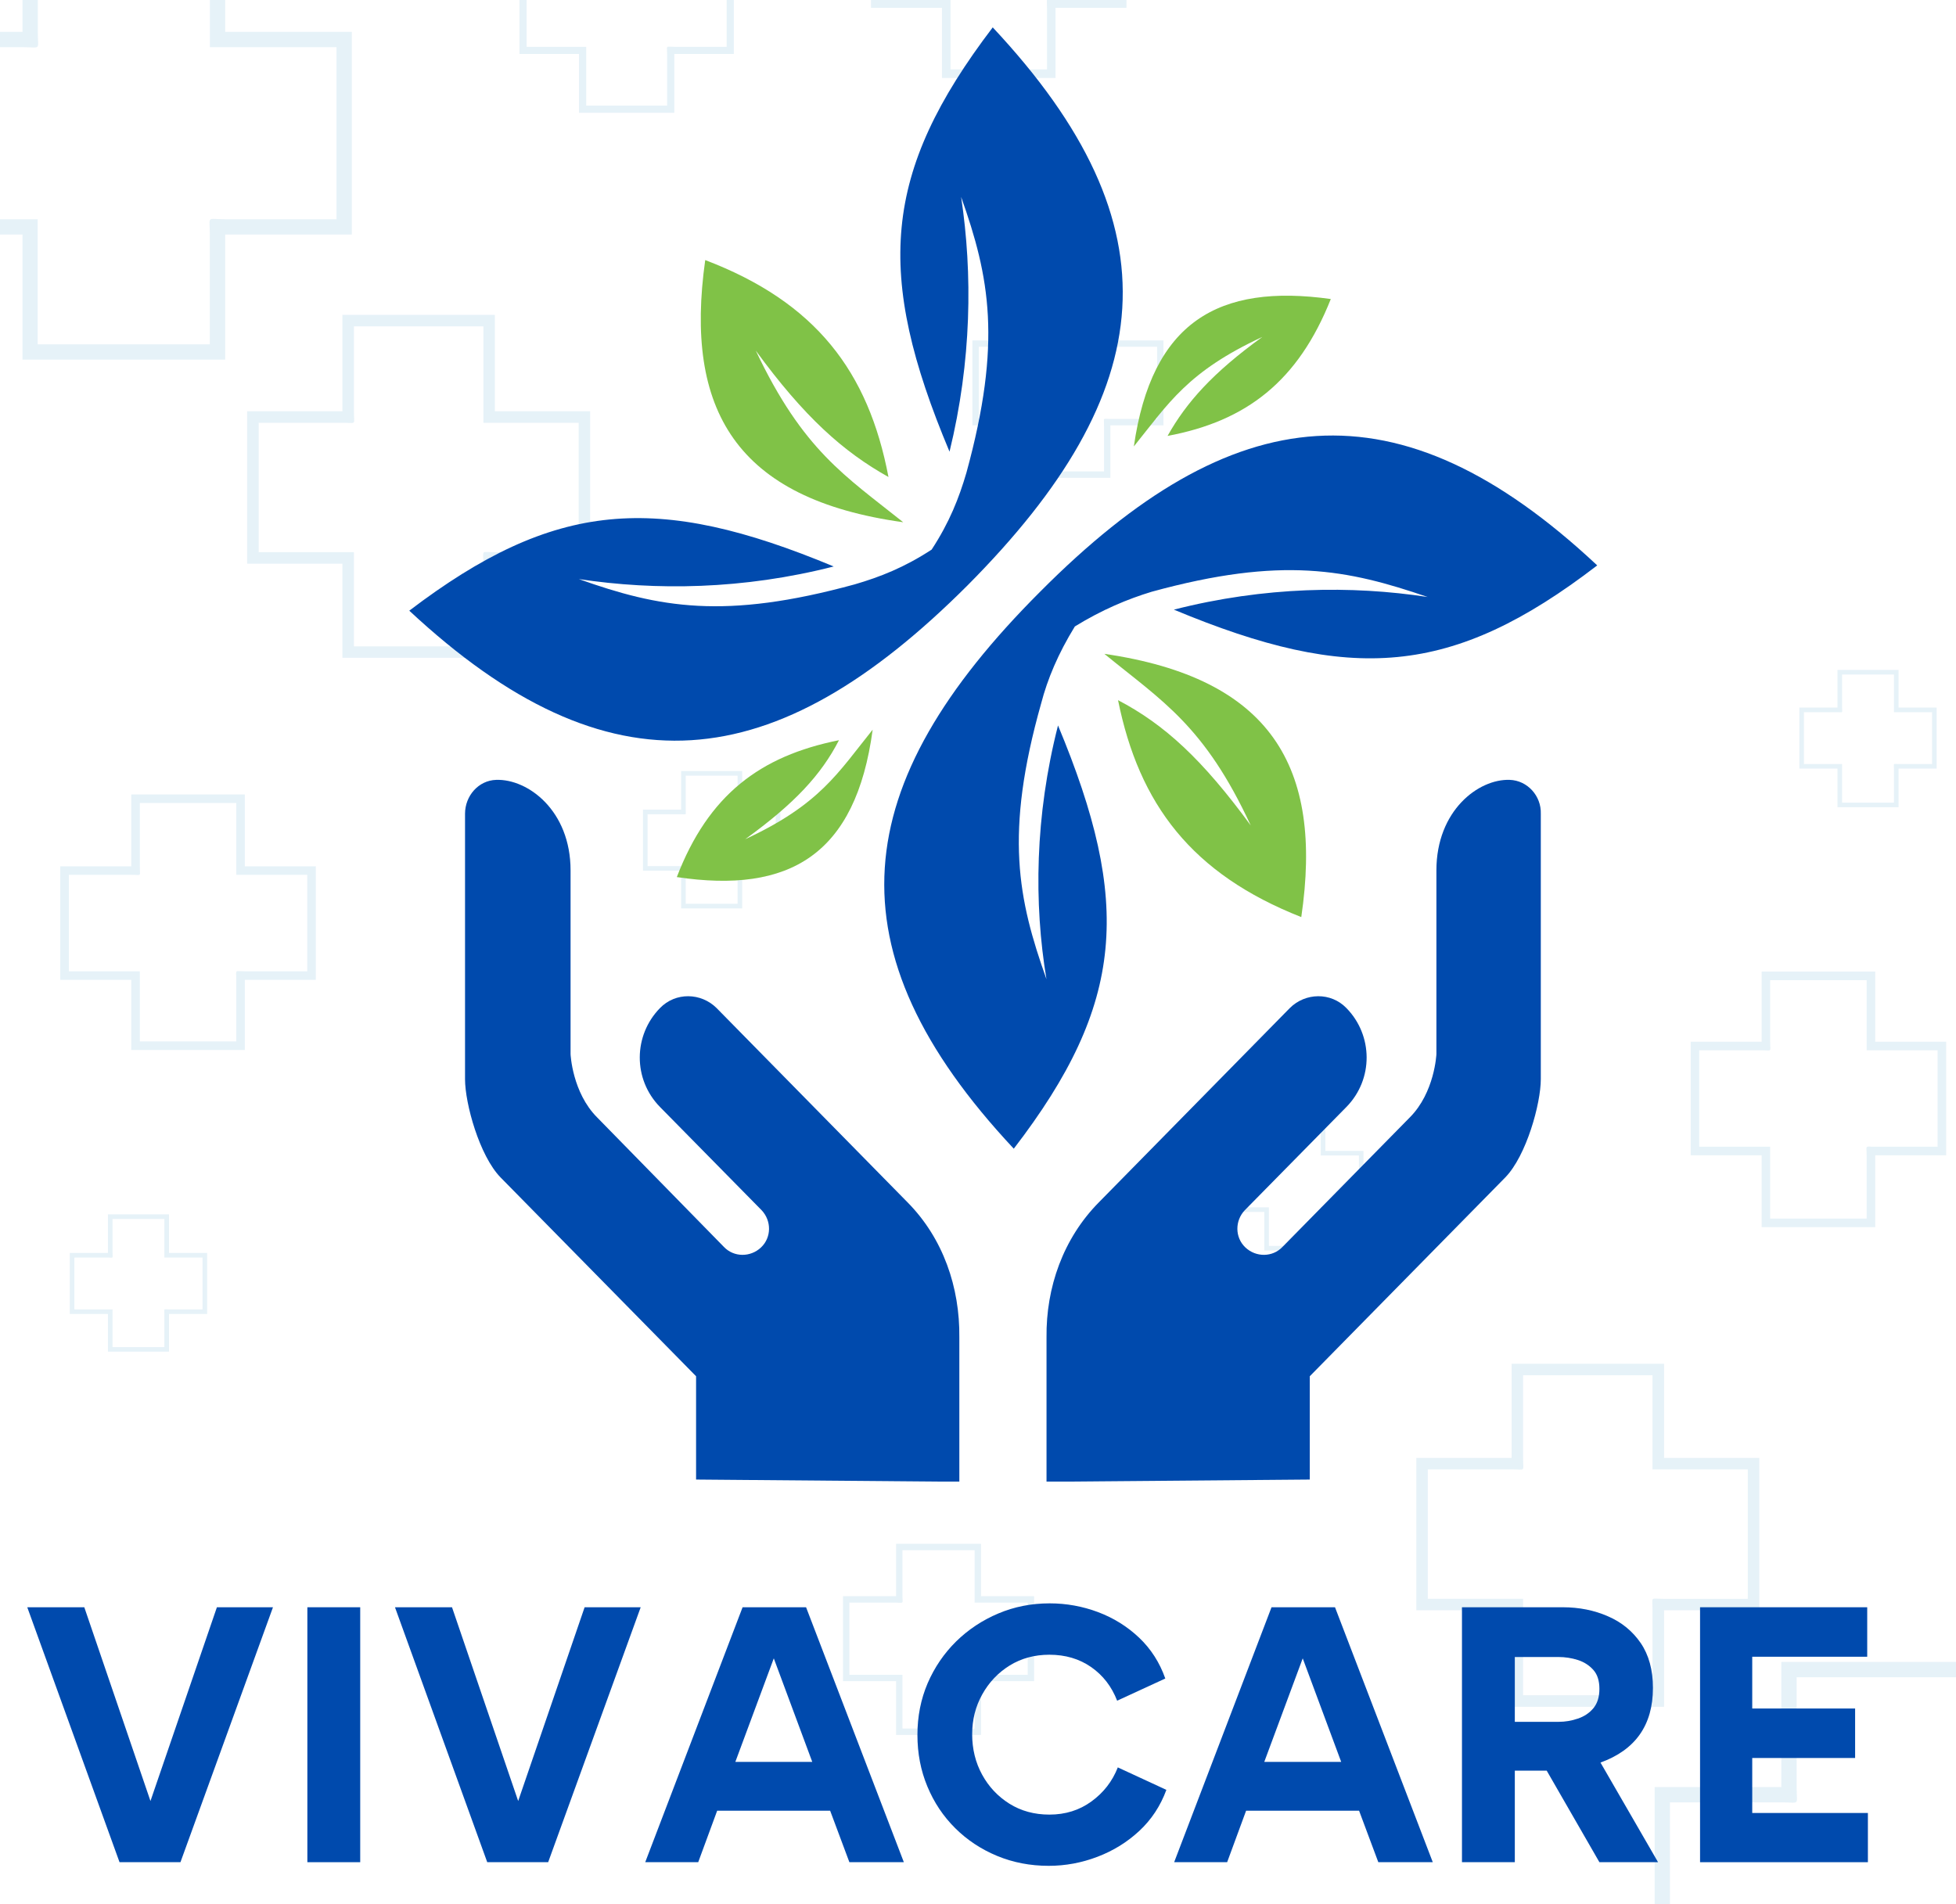
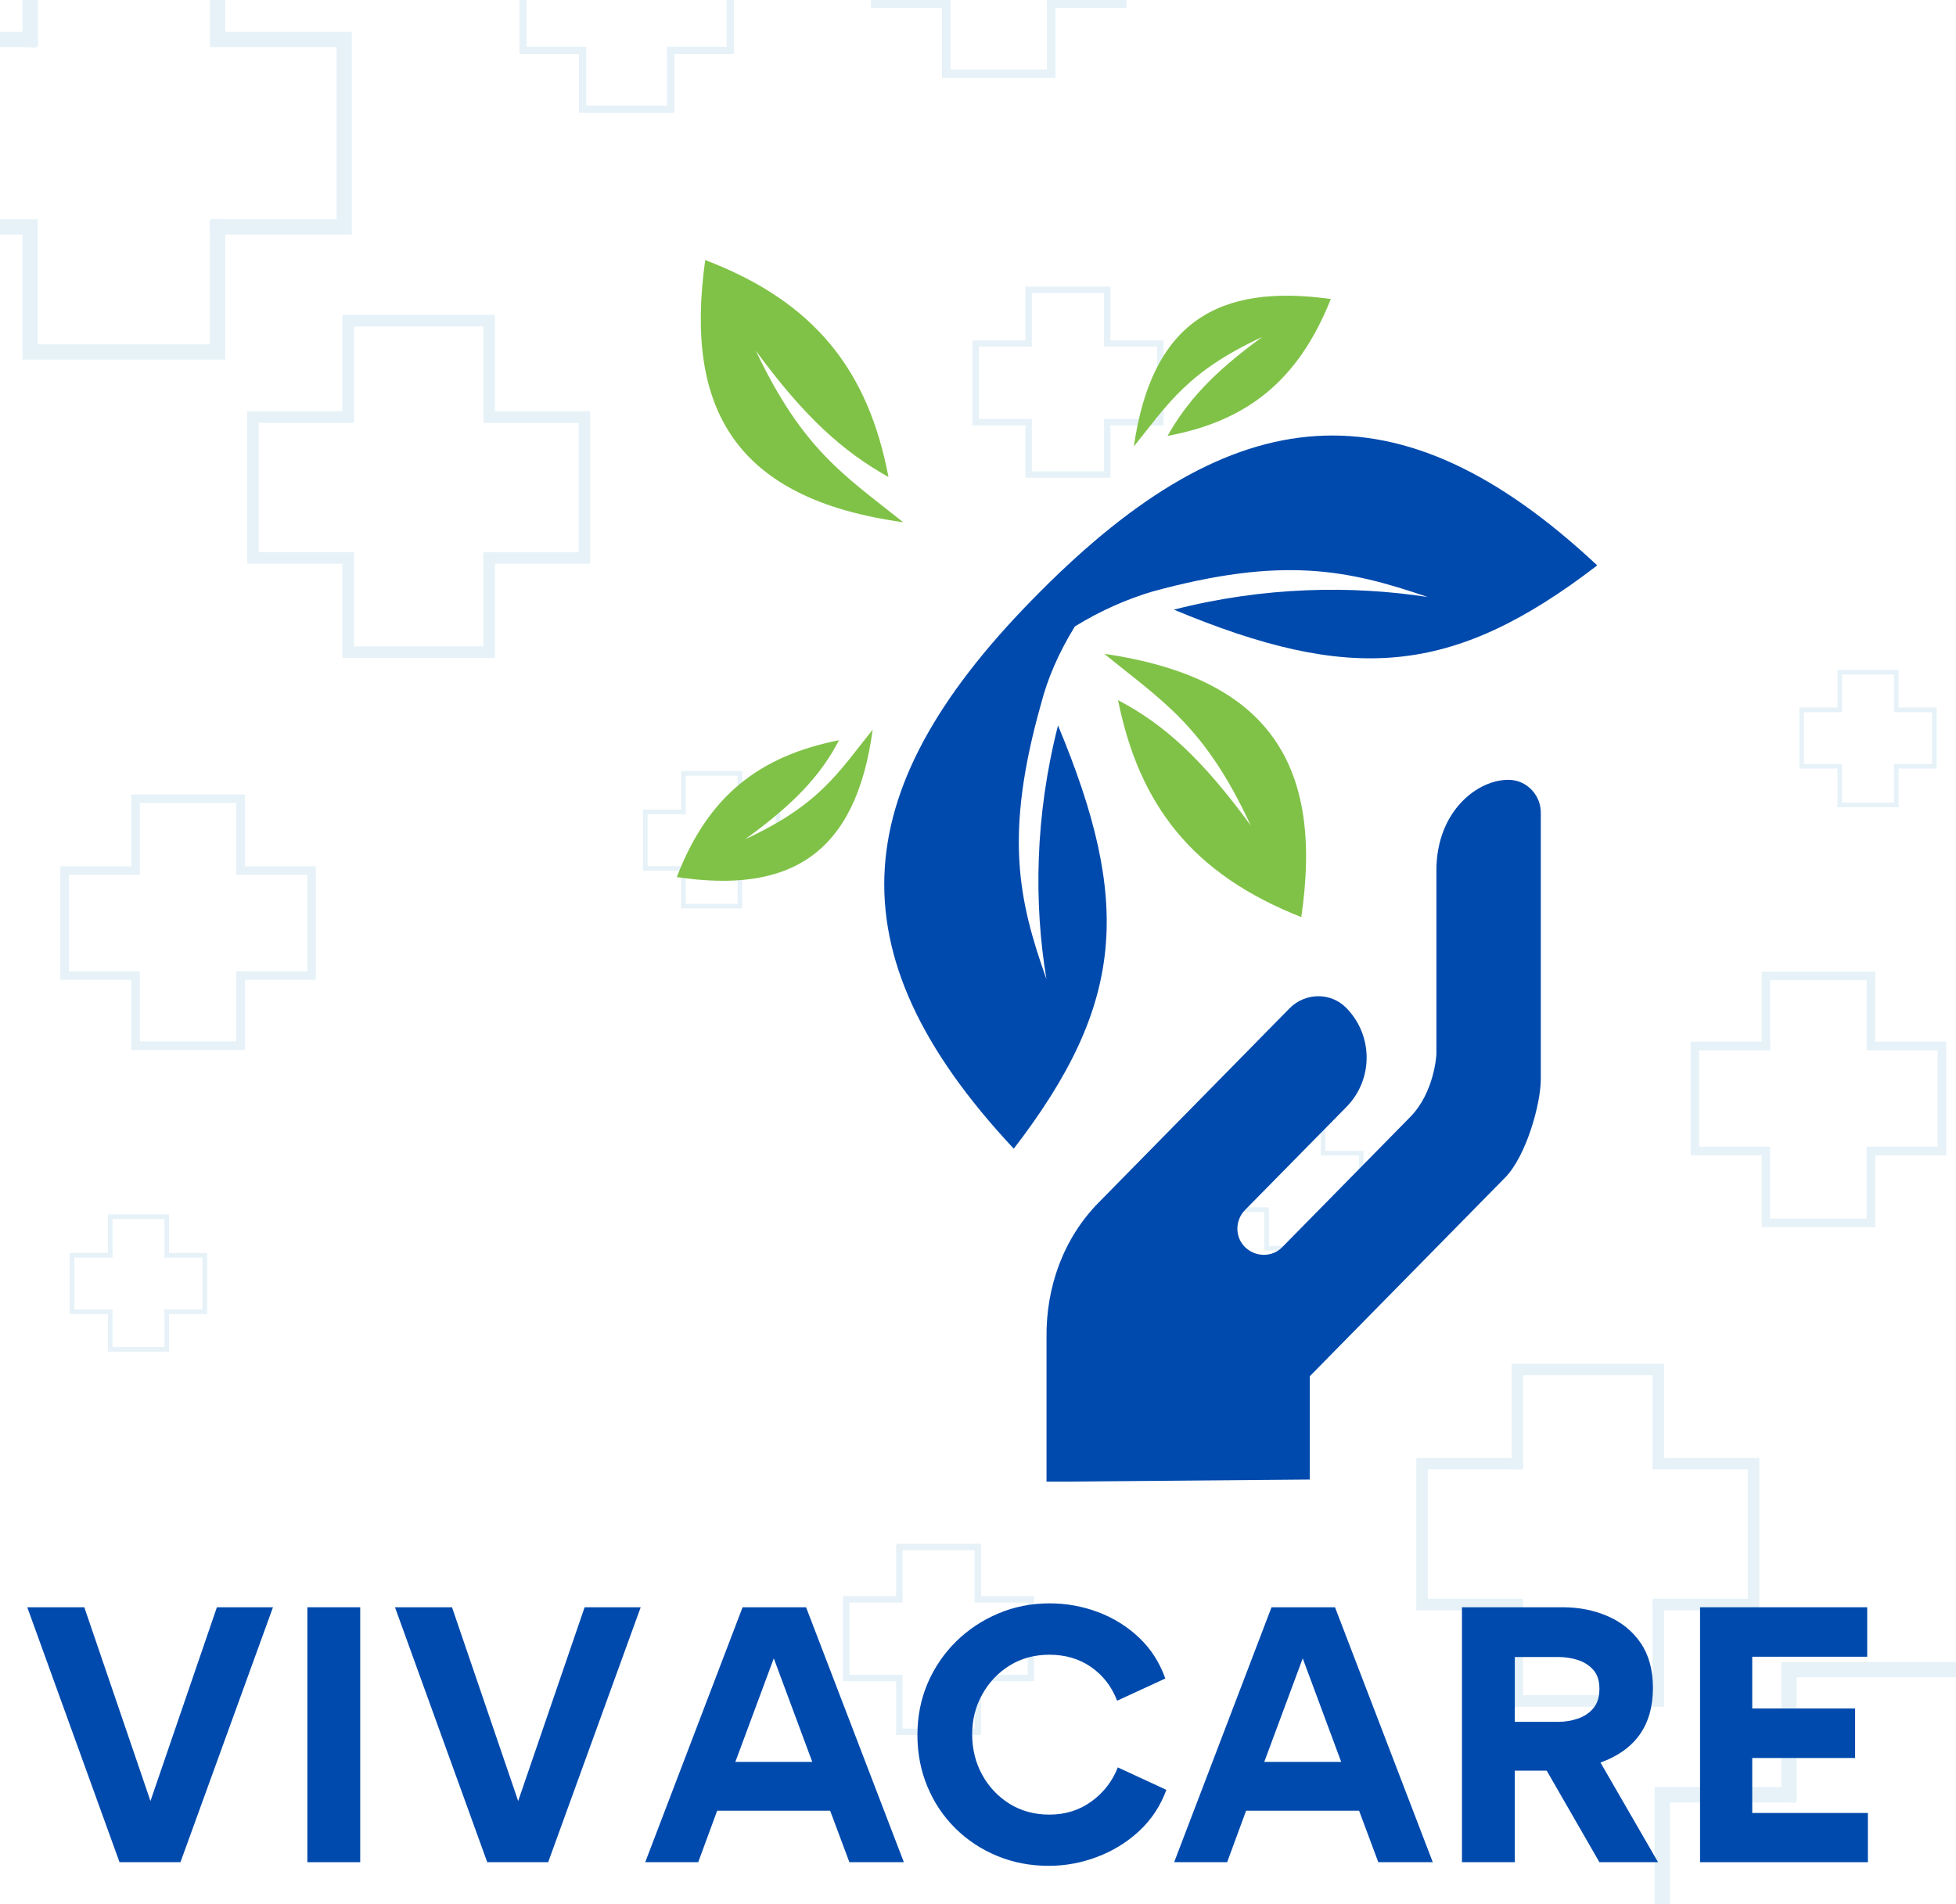
<svg xmlns="http://www.w3.org/2000/svg" height="221.25" width="227.25" style="max-height: 500px" version="1.0" preserveAspectRatio="xMidYMid meet" viewBox="70.941 70.041 227.25 221.25" zoomAndPan="magnify">
  <defs>
    <filter id="cb0b776b61" height="100%" width="100%" y="0%" x="0%">
      <feColorMatrix color-interpolation-filters="sRGB" values="0 0 0 0 1 0 0 0 0 1 0 0 0 0 1 0 0 0 1 0" />
    </filter>
    <g />
    <mask id="617a8e0f99">
      <g filter="url(#cb0b776b61)">
        <rect fill-opacity="0.1" height="450" y="-37.5" fill="#000000" width="450" x="-37.5" />
      </g>
    </mask>
    <clipPath id="b684413206">
      <path clip-rule="nonzero" d="M 0.293 5 L 65 5 L 65 71 L 0.293 71 Z M 0.293 5" />
    </clipPath>
    <clipPath id="d4f9200185">
      <path clip-rule="nonzero" d="M 6 241 L 31 241 L 31 265.383 L 6 265.383 Z M 6 241" />
    </clipPath>
    <clipPath id="60b45017ad">
      <path clip-rule="nonzero" d="M 274 5 L 300 5 L 300 32 L 274 32 Z M 274 5" />
    </clipPath>
    <clipPath id="7cb7c57ff6">
      <rect height="266" y="0" width="301" x="0" />
    </clipPath>
    <mask id="b966bf9b67">
      <g filter="url(#cb0b776b61)">
        <rect fill-opacity="0.1" height="450" y="-37.5" fill="#000000" width="450" x="-37.5" />
      </g>
    </mask>
    <clipPath id="542065a049">
      <path clip-rule="nonzero" d="M 236 195 L 300.703 195 L 300.703 261 L 236 261 Z M 236 195" />
    </clipPath>
    <clipPath id="ffb2ead8ad">
      <path clip-rule="nonzero" d="M 270 0.68 L 295 0.68 L 295 25 L 270 25 Z M 270 0.68" />
    </clipPath>
    <clipPath id="681ade2719">
      <path clip-rule="nonzero" d="M 0.703 234 L 27 234 L 27 261 L 0.703 261 Z M 0.703 234" />
    </clipPath>
    <clipPath id="fcf2e460b1">
      <rect height="266" y="0" width="301" x="0" />
    </clipPath>
    <clipPath id="0b12ea40d0">
      <path clip-rule="nonzero" d="M 124.969 160.453 L 183 160.453 L 183 242.203 L 124.969 242.203 Z M 124.969 160.453" />
    </clipPath>
    <clipPath id="7d16d79a50">
      <path clip-rule="nonzero" d="M 192 160.453 L 250 160.453 L 250 242.203 L 192 242.203 Z M 192 160.453" />
    </clipPath>
    <clipPath id="2f9eb09221">
      <path clip-rule="nonzero" d="M 173 120 L 256.469 120 L 256.469 203.723 L 173 203.723 Z M 173 120" />
    </clipPath>
    <clipPath id="1b4243f1ce">
-       <path clip-rule="nonzero" d="M 118.469 73.223 L 202 73.223 L 202 157 L 118.469 157 Z M 118.469 73.223" />
-     </clipPath>
+       </clipPath>
  </defs>
  <g mask="url(#617a8e0f99)">
    <g transform="matrix(1, 0, 0, 1, 0, 0)">
      <g clip-path="url(#7cb7c57ff6)">
        <g clip-path="url(#b684413206)">
          <path fill-rule="nonzero" fill-opacity="1" d="M 20.18 68.434 L 20.18 50.645 L 2.176 50.645 L 2.176 26.184 L 18.004 26.184 C 20.746 26.184 20.18 26.75 20.18 24.008 L 20.18 7.961 L 44.641 7.961 L 44.641 26.184 L 62.648 26.184 L 62.648 50.645 L 46.816 50.645 C 44.078 50.645 44.641 50.082 44.641 52.82 L 44.641 68.434 L 20.18 68.434 M 18.004 70.609 L 46.809 70.609 L 46.809 52.82 L 64.816 52.82 L 64.816 24.016 L 46.809 24.016 L 46.809 5.793 L 18.004 5.793 L 18.004 24.016 L 0 24.016 L 0 52.82 L 18.004 52.82 Z M 18.004 70.609" fill="#0078b5" />
        </g>
        <path fill-rule="nonzero" fill-opacity="1" d="M 31.809 222.402 L 31.809 211.883 L 21.16 211.883 L 21.16 197.422 L 30.523 197.422 C 32.137 197.422 31.809 197.754 31.809 196.137 L 31.809 186.648 L 46.27 186.648 L 46.27 197.422 L 56.918 197.422 L 56.918 211.883 L 47.555 211.883 C 45.938 211.883 46.27 211.555 46.27 213.168 L 46.27 222.402 L 31.809 222.402 M 30.523 223.688 L 47.555 223.688 L 47.555 213.168 L 58.203 213.168 L 58.203 196.137 L 47.555 196.137 L 47.555 185.363 L 30.523 185.363 L 30.523 196.137 L 19.875 196.137 L 19.875 213.168 L 30.523 213.168 Z M 30.523 223.688" fill="#0078b5" />
        <path fill-rule="nonzero" fill-opacity="1" d="M 181.375 78.105 L 181.375 69.953 L 173.133 69.953 L 173.133 58.746 L 180.379 58.746 C 181.637 58.746 181.375 59.004 181.375 57.75 L 181.375 50.398 L 192.582 50.398 L 192.582 58.746 L 200.828 58.746 L 200.828 69.953 L 193.582 69.953 C 192.324 69.953 192.582 69.695 192.582 70.949 L 192.582 78.105 L 181.375 78.105 M 180.379 79.102 L 193.574 79.102 L 193.574 70.949 L 201.82 70.949 L 201.82 57.758 L 193.574 57.758 L 193.574 49.406 L 180.379 49.406 L 180.379 57.758 L 172.133 57.758 L 172.133 70.949 L 180.379 70.949 Z M 180.379 79.102" fill="#0078b5" />
        <path fill-rule="nonzero" fill-opacity="1" d="M 235.098 68.004 L 235.098 61.469 L 228.488 61.469 L 228.488 52.484 L 234.301 52.484 C 235.305 52.484 235.098 52.688 235.098 51.684 L 235.098 45.793 L 244.086 45.793 L 244.086 52.484 L 250.695 52.484 L 250.695 61.469 L 244.883 61.469 C 243.879 61.469 244.086 61.266 244.086 62.266 L 244.086 68.004 L 235.098 68.004 M 234.301 68.801 L 244.875 68.801 L 244.875 62.266 L 251.488 62.266 L 251.488 51.691 L 244.875 51.691 L 244.875 45 L 234.301 45 L 234.301 51.691 L 227.688 51.691 L 227.688 62.266 L 234.301 62.266 Z M 234.301 68.801" fill="#0078b5" />
        <g clip-path="url(#d4f9200185)">
          <path fill-rule="nonzero" fill-opacity="1" d="M 13.977 264.473 L 13.977 257.938 L 7.363 257.938 L 7.363 248.953 L 13.176 248.953 C 14.18 248.953 13.977 249.156 13.977 248.152 L 13.977 242.262 L 22.961 242.262 L 22.961 248.953 L 29.574 248.953 L 29.574 257.938 L 23.758 257.938 C 22.758 257.938 22.961 257.734 22.961 258.738 L 22.961 264.473 L 13.977 264.473 M 13.176 265.27 L 23.754 265.27 L 23.754 258.738 L 30.367 258.738 L 30.367 248.16 L 23.754 248.16 L 23.754 241.469 L 13.176 241.469 L 13.176 248.16 L 6.562 248.16 L 6.562 258.738 L 13.176 258.738 Z M 13.176 265.27" fill="#0078b5" />
        </g>
        <path fill-rule="nonzero" fill-opacity="1" d="M 139.047 82.312 L 139.047 75.48 L 132.129 75.48 L 132.129 66.082 L 138.211 66.082 C 139.266 66.082 139.047 66.297 139.047 65.246 L 139.047 59.078 L 148.445 59.078 L 148.445 66.082 L 155.367 66.082 L 155.367 75.48 L 149.281 75.48 C 148.23 75.48 148.445 75.262 148.445 76.312 L 148.445 82.312 L 139.047 82.312 M 138.211 83.148 L 149.281 83.148 L 149.281 76.312 L 156.199 76.312 L 156.199 65.246 L 149.281 65.246 L 149.281 58.242 L 138.211 58.242 L 138.211 65.246 L 131.293 65.246 L 131.293 76.312 L 138.211 76.312 Z M 138.211 83.148" fill="#0078b5" />
        <path fill-rule="nonzero" fill-opacity="1" d="M 169.953 24.176 L 169.953 17.344 L 163.035 17.344 L 163.035 7.945 L 169.117 7.945 C 170.172 7.945 169.953 8.16 169.953 7.109 L 169.953 0.941 L 179.352 0.941 L 179.352 7.945 L 186.273 7.945 L 186.273 17.344 L 180.188 17.344 C 179.137 17.344 179.352 17.125 179.352 18.176 L 179.352 24.176 L 169.953 24.176 M 169.117 25.02 L 180.188 25.02 L 180.188 18.184 L 187.105 18.184 L 187.105 7.113 L 180.188 7.113 L 180.188 0.113 L 169.117 0.113 L 169.117 7.113 L 162.199 7.113 L 162.199 18.184 L 169.117 18.184 Z M 169.117 25.02" fill="#0078b5" />
        <path fill-rule="nonzero" fill-opacity="1" d="M 87.188 191.055 L 87.188 182.906 L 78.941 182.906 L 78.941 171.699 L 86.191 171.699 C 87.445 171.699 87.188 171.957 87.188 170.703 L 87.188 163.352 L 98.395 163.352 L 98.395 171.699 L 106.641 171.699 L 106.641 182.906 L 99.391 182.906 C 98.137 182.906 98.395 182.648 98.395 183.902 L 98.395 191.055 L 87.188 191.055 M 86.191 192.055 L 99.387 192.055 L 99.387 183.902 L 107.633 183.902 L 107.633 170.707 L 99.387 170.707 L 99.387 162.359 L 86.191 162.359 L 86.191 170.707 L 77.945 170.707 L 77.945 183.902 L 86.191 183.902 Z M 86.191 192.055" fill="#0078b5" />
        <path fill-rule="nonzero" fill-opacity="1" d="M 75.324 110.055 L 75.324 95.516 L 60.609 95.516 L 60.609 75.523 L 73.555 75.523 C 75.789 75.523 75.332 75.984 75.332 73.742 L 75.332 60.629 L 95.324 60.629 L 95.324 75.523 L 110.039 75.523 L 110.039 95.516 L 97.098 95.516 C 94.863 95.516 95.32 95.051 95.32 97.293 L 95.32 110.055 L 75.324 110.055 M 73.555 111.832 L 97.102 111.832 L 97.102 97.293 L 111.816 97.293 L 111.816 73.742 L 97.102 73.742 L 97.102 58.848 L 73.555 58.848 L 73.555 73.742 L 58.84 73.742 L 58.84 97.293 L 73.555 97.293 Z M 73.555 111.832" fill="#0078b5" />
        <path fill-rule="nonzero" fill-opacity="1" d="M 190.824 124.816 L 190.824 118.723 L 184.656 118.723 L 184.656 110.336 L 190.078 110.336 C 191.016 110.336 190.824 110.531 190.824 109.594 L 190.824 104.09 L 199.207 104.09 L 199.207 110.336 L 205.375 110.336 L 205.375 118.723 L 199.953 118.723 C 199.016 118.723 199.207 118.531 199.207 119.465 L 199.207 124.816 L 190.824 124.816 M 190.078 125.562 L 199.945 125.562 L 199.945 119.465 L 206.113 119.465 L 206.113 109.598 L 199.945 109.598 L 199.945 103.352 L 190.078 103.352 L 190.078 109.598 L 183.91 109.598 L 183.91 119.465 L 190.078 119.465 Z M 190.078 125.562" fill="#0078b5" />
        <path fill-rule="nonzero" fill-opacity="1" d="M 150.609 175.062 L 150.609 170.684 L 146.176 170.684 L 146.176 164.66 L 150.074 164.66 C 150.746 164.66 150.609 164.797 150.609 164.125 L 150.609 160.176 L 156.633 160.176 L 156.633 164.66 L 161.066 164.66 L 161.066 170.684 L 157.168 170.684 C 156.496 170.684 156.633 170.547 156.633 171.219 L 156.633 175.062 L 150.609 175.062 M 150.074 175.598 L 157.168 175.598 L 157.168 171.219 L 161.602 171.219 L 161.602 164.125 L 157.168 164.125 L 157.168 159.641 L 150.074 159.641 L 150.074 164.125 L 145.641 164.125 L 145.641 171.219 L 150.074 171.219 Z M 150.074 175.598" fill="#0078b5" />
        <path fill-rule="nonzero" fill-opacity="1" d="M 84.016 226.574 L 84.016 222.195 L 79.582 222.195 L 79.582 216.172 L 83.48 216.172 C 84.152 216.172 84.016 216.312 84.016 215.637 L 84.016 211.688 L 90.039 211.688 L 90.039 216.172 L 94.473 216.172 L 94.473 222.195 L 90.574 222.195 C 89.902 222.195 90.039 222.059 90.039 222.73 L 90.039 226.574 L 84.016 226.574 M 83.48 227.109 L 90.574 227.109 L 90.574 222.73 L 95.008 222.73 L 95.008 215.637 L 90.574 215.637 L 90.574 211.152 L 83.48 211.152 L 83.48 215.637 L 79.051 215.637 L 79.051 222.73 L 83.48 222.73 Z M 83.48 227.109" fill="#0078b5" />
        <path fill-rule="nonzero" fill-opacity="1" d="M 227.875 19.059 L 227.875 14.684 L 223.441 14.684 L 223.441 8.66 L 227.34 8.66 C 228.012 8.66 227.875 8.797 227.875 8.125 L 227.875 4.172 L 233.898 4.172 L 233.898 8.66 L 238.332 8.66 L 238.332 14.684 L 234.434 14.684 C 233.762 14.684 233.898 14.543 233.898 15.215 L 233.898 19.059 L 227.875 19.059 M 227.34 19.594 L 234.434 19.594 L 234.434 15.215 L 238.863 15.215 L 238.863 8.125 L 234.434 8.125 L 234.434 3.637 L 227.34 3.637 L 227.34 8.125 L 222.906 8.125 L 222.906 15.215 L 227.34 15.215 Z M 227.34 19.594" fill="#0078b5" />
        <path fill-rule="nonzero" fill-opacity="1" d="M 105.781 40.25 L 105.781 29.008 L 94.406 29.008 L 94.406 13.547 L 104.41 13.547 C 106.141 13.547 105.789 13.902 105.789 12.172 L 105.789 2.027 L 121.246 2.027 L 121.246 13.543 L 132.621 13.543 L 132.621 29 L 122.617 29 C 120.887 29 121.242 28.645 121.242 30.375 L 121.242 40.242 L 105.781 40.242 M 104.406 41.617 L 122.609 41.617 L 122.609 30.375 L 133.984 30.375 L 133.984 12.172 L 122.609 12.172 L 122.609 0.66 L 104.406 0.66 L 104.406 12.172 L 93.031 12.172 L 93.031 30.375 L 104.406 30.375 Z M 104.406 41.617" fill="#0078b5" />
        <path fill-rule="nonzero" fill-opacity="1" d="M 20.434 156.281 L 20.434 143.141 L 7.129 143.141 L 7.129 125.07 L 18.828 125.07 C 20.852 125.07 20.434 125.484 20.434 123.465 L 20.434 111.609 L 38.504 111.609 L 38.504 125.074 L 51.805 125.074 L 51.805 143.148 L 40.105 143.148 C 38.082 143.148 38.504 142.734 38.504 144.75 L 38.504 156.289 L 20.434 156.289 M 18.828 157.887 L 40.113 157.887 L 40.113 144.746 L 53.418 144.746 L 53.418 123.461 L 40.113 123.461 L 40.113 109.996 L 18.828 109.996 L 18.828 123.461 L 5.527 123.461 L 5.527 144.746 L 18.828 144.746 Z M 18.828 157.887" fill="#0078b5" />
        <path fill-rule="nonzero" fill-opacity="1" d="M 112.062 145.141 L 112.062 134.203 L 100.996 134.203 L 100.996 119.168 L 110.73 119.168 C 112.41 119.168 112.062 119.516 112.062 117.832 L 112.062 107.965 L 127.102 107.965 L 127.102 119.172 L 138.172 119.172 L 138.172 134.211 L 128.434 134.211 C 126.754 134.211 127.102 133.863 127.102 135.543 L 127.102 145.148 L 112.062 145.148 M 110.723 146.48 L 128.434 146.48 L 128.434 135.543 L 139.504 135.543 L 139.504 117.832 L 128.434 117.832 L 128.434 106.625 L 110.723 106.625 L 110.723 117.832 L 99.656 117.832 L 99.656 135.543 L 110.723 135.543 Z M 110.723 146.48" fill="#0078b5" />
        <g clip-path="url(#60b45017ad)">
          <path fill-rule="nonzero" fill-opacity="1" d="M 282.727 30.465 L 282.727 23.461 L 275.641 23.461 L 275.641 13.836 L 281.867 13.836 C 282.941 13.836 282.719 14.059 282.719 12.984 L 282.719 6.664 L 292.352 6.664 L 292.352 13.836 L 299.441 13.836 L 299.441 23.461 L 293.211 23.461 C 292.137 23.461 292.359 23.242 292.359 24.316 L 292.359 30.461 L 282.73 30.461 M 281.871 31.32 L 293.207 31.32 L 293.207 24.316 L 300.293 24.316 L 300.293 12.977 L 293.207 12.977 L 293.207 5.805 L 281.867 5.805 L 281.867 12.977 L 274.781 12.977 L 274.781 24.316 L 281.867 24.316 L 281.867 31.32 Z M 281.871 31.32" fill="#0078b5" />
        </g>
      </g>
    </g>
  </g>
  <g mask="url(#b966bf9b67)">
    <g transform="matrix(1, 0, 0, 1, 74, 109)">
      <g clip-path="url(#fcf2e460b1)">
        <g clip-path="url(#542065a049)">
          <path fill-rule="nonzero" fill-opacity="1" d="M 280.816 197.562 L 280.816 215.352 L 298.82 215.352 L 298.82 239.812 L 282.992 239.812 C 280.254 239.812 280.816 239.246 280.816 241.984 L 280.816 258.035 L 256.355 258.035 L 256.355 239.812 L 238.348 239.812 L 238.348 215.352 L 254.18 215.352 C 256.918 215.352 256.355 215.914 256.355 213.176 L 256.355 197.562 L 280.816 197.562 M 282.992 195.387 L 254.188 195.387 L 254.188 213.176 L 236.18 213.176 L 236.18 241.98 L 254.188 241.98 L 254.188 260.203 L 282.992 260.203 L 282.992 241.98 L 300.996 241.98 L 300.996 213.176 L 282.992 213.176 Z M 282.992 195.387" fill="#0078b5" />
        </g>
        <path fill-rule="nonzero" fill-opacity="1" d="M 269.188 43.594 L 269.188 54.109 L 279.836 54.109 L 279.836 68.574 L 270.473 68.574 C 268.859 68.574 269.188 68.242 269.188 69.859 L 269.188 79.348 L 254.727 79.348 L 254.727 68.574 L 244.078 68.574 L 244.078 54.109 L 253.441 54.109 C 255.059 54.109 254.727 54.441 254.727 52.824 L 254.727 43.594 L 269.188 43.594 M 270.473 42.309 L 253.441 42.309 L 253.441 52.824 L 242.793 52.824 L 242.793 69.859 L 253.441 69.859 L 253.441 80.633 L 270.473 80.633 L 270.473 69.859 L 281.121 69.859 L 281.121 52.824 L 270.473 52.824 Z M 270.473 42.309" fill="#0078b5" />
        <path fill-rule="nonzero" fill-opacity="1" d="M 119.621 187.891 L 119.621 196.043 L 127.867 196.043 L 127.867 207.25 L 120.617 207.25 C 119.359 207.25 119.621 206.988 119.621 208.246 L 119.621 215.598 L 108.414 215.598 L 108.414 207.25 L 100.168 207.25 L 100.168 196.043 L 107.414 196.043 C 108.672 196.043 108.414 196.301 108.414 195.043 L 108.414 187.891 L 119.621 187.891 M 120.617 186.895 L 107.422 186.895 L 107.422 195.043 L 99.176 195.043 L 99.176 208.238 L 107.422 208.238 L 107.422 216.586 L 120.617 216.586 L 120.617 208.238 L 128.863 208.238 L 128.863 195.043 L 120.617 195.043 Z M 120.617 186.895" fill="#0078b5" />
        <path fill-rule="nonzero" fill-opacity="1" d="M 65.898 197.992 L 65.898 204.527 L 72.508 204.527 L 72.508 213.512 L 66.695 213.512 C 65.691 213.512 65.898 213.309 65.898 214.312 L 65.898 220.203 L 56.914 220.203 L 56.914 213.512 L 50.301 213.512 L 50.301 204.527 L 56.113 204.527 C 57.117 204.527 56.914 204.73 56.914 203.73 L 56.914 197.992 L 65.898 197.992 M 66.695 197.195 L 56.121 197.195 L 56.121 203.73 L 49.508 203.73 L 49.508 214.305 L 56.121 214.305 L 56.121 220.996 L 66.695 220.996 L 66.695 214.305 L 73.309 214.305 L 73.309 203.73 L 66.695 203.73 Z M 66.695 197.195" fill="#0078b5" />
        <g clip-path="url(#ffb2ead8ad)">
          <path fill-rule="nonzero" fill-opacity="1" d="M 287.02 1.523 L 287.02 8.059 L 293.633 8.059 L 293.633 17.043 L 287.82 17.043 C 286.816 17.043 287.02 16.84 287.02 17.84 L 287.02 23.734 L 278.035 23.734 L 278.035 17.043 L 271.422 17.043 L 271.422 8.059 L 277.238 8.059 C 278.238 8.059 278.035 8.262 278.035 7.258 L 278.035 1.523 L 287.02 1.523 M 287.82 0.727 L 277.242 0.727 L 277.242 7.258 L 270.629 7.258 L 270.629 17.836 L 277.242 17.836 L 277.242 24.527 L 287.82 24.527 L 287.82 17.836 L 294.434 17.836 L 294.434 7.258 L 287.82 7.258 Z M 287.82 0.727" fill="#0078b5" />
        </g>
        <path fill-rule="nonzero" fill-opacity="1" d="M 161.949 183.68 L 161.949 190.516 L 168.867 190.516 L 168.867 199.914 L 162.785 199.914 C 161.734 199.914 161.949 199.699 161.949 200.75 L 161.949 206.918 L 152.551 206.918 L 152.551 199.914 L 145.629 199.914 L 145.629 190.516 L 151.715 190.516 C 152.766 190.516 152.551 190.73 152.551 189.68 L 152.551 183.68 L 161.949 183.68 M 162.785 182.848 L 151.715 182.848 L 151.715 189.68 L 144.797 189.68 L 144.797 200.75 L 151.715 200.75 L 151.715 207.754 L 162.785 207.754 L 162.785 200.75 L 169.703 200.75 L 169.703 189.68 L 162.785 189.68 Z M 162.785 182.848" fill="#0078b5" />
        <path fill-rule="nonzero" fill-opacity="1" d="M 131.043 241.816 L 131.043 248.652 L 137.961 248.652 L 137.961 258.051 L 131.879 258.051 C 130.828 258.051 131.043 257.836 131.043 258.887 L 131.043 265.055 L 121.645 265.055 L 121.645 258.051 L 114.723 258.051 L 114.723 248.652 L 120.809 248.652 C 121.859 248.652 121.645 248.867 121.645 247.816 L 121.645 241.816 L 131.043 241.816 M 131.879 240.977 L 120.809 240.977 L 120.809 247.812 L 113.891 247.812 L 113.891 258.879 L 120.809 258.879 L 120.809 265.883 L 131.879 265.883 L 131.879 258.879 L 138.797 258.879 L 138.797 247.812 L 131.879 247.812 Z M 131.879 240.977" fill="#0078b5" />
        <path fill-rule="nonzero" fill-opacity="1" d="M 213.809 74.938 L 213.809 83.09 L 222.055 83.09 L 222.055 94.297 L 214.805 94.297 C 213.551 94.297 213.809 94.039 213.809 95.293 L 213.809 102.645 L 202.602 102.645 L 202.602 94.297 L 194.355 94.297 L 194.355 83.09 L 201.605 83.09 C 202.859 83.09 202.602 83.348 202.602 82.094 L 202.602 74.938 L 213.809 74.938 M 214.805 73.941 L 201.613 73.941 L 201.613 82.094 L 193.367 82.094 L 193.367 95.289 L 201.613 95.289 L 201.613 103.637 L 214.805 103.637 L 214.805 95.289 L 223.051 95.289 L 223.051 82.094 L 214.805 82.094 Z M 214.805 73.941" fill="#0078b5" />
        <path fill-rule="nonzero" fill-opacity="1" d="M 225.672 155.941 L 225.672 170.48 L 240.387 170.48 L 240.387 190.473 L 227.441 190.473 C 225.207 190.473 225.664 190.012 225.664 192.25 L 225.664 205.367 L 205.672 205.367 L 205.672 190.473 L 190.957 190.473 L 190.957 170.48 L 203.898 170.48 C 206.133 170.48 205.676 170.941 205.676 168.703 L 205.676 155.941 L 225.672 155.941 M 227.441 154.164 L 203.895 154.164 L 203.895 168.703 L 189.18 168.703 L 189.18 192.25 L 203.895 192.25 L 203.895 207.145 L 227.441 207.145 L 227.441 192.25 L 242.156 192.25 L 242.156 168.703 L 227.441 168.703 Z M 227.441 154.164" fill="#0078b5" />
        <path fill-rule="nonzero" fill-opacity="1" d="M 110.172 141.18 L 110.172 147.273 L 116.34 147.273 L 116.34 155.656 L 110.918 155.656 C 109.98 155.656 110.172 155.465 110.172 156.402 L 110.172 161.902 L 101.789 161.902 L 101.789 155.656 L 95.621 155.656 L 95.621 147.273 L 101.043 147.273 C 101.98 147.273 101.789 147.465 101.789 146.527 L 101.789 141.18 L 110.172 141.18 M 110.918 140.434 L 101.051 140.434 L 101.051 146.527 L 94.883 146.527 L 94.883 156.398 L 101.051 156.398 L 101.051 162.645 L 110.918 162.645 L 110.918 156.398 L 117.086 156.398 L 117.086 146.527 L 110.918 146.527 Z M 110.918 140.434" fill="#0078b5" />
        <path fill-rule="nonzero" fill-opacity="1" d="M 150.387 90.934 L 150.387 95.312 L 154.82 95.312 L 154.82 101.336 L 150.922 101.336 C 150.25 101.336 150.387 101.195 150.387 101.871 L 150.387 105.82 L 144.363 105.82 L 144.363 101.336 L 139.93 101.336 L 139.93 95.312 L 143.828 95.312 C 144.5 95.312 144.363 95.449 144.363 94.777 L 144.363 90.934 L 150.387 90.934 M 150.922 90.398 L 143.828 90.398 L 143.828 94.777 L 139.398 94.777 L 139.398 101.871 L 143.828 101.871 L 143.828 106.355 L 150.922 106.355 L 150.922 101.871 L 155.355 101.871 L 155.355 94.777 L 150.922 94.777 Z M 150.922 90.398" fill="#0078b5" />
        <path fill-rule="nonzero" fill-opacity="1" d="M 216.98 39.422 L 216.98 43.801 L 221.414 43.801 L 221.414 49.824 L 217.516 49.824 C 216.844 49.824 216.98 49.684 216.98 50.355 L 216.98 54.309 L 210.957 54.309 L 210.957 49.824 L 206.523 49.824 L 206.523 43.801 L 210.422 43.801 C 211.094 43.801 210.957 43.938 210.957 43.266 L 210.957 39.422 L 216.98 39.422 M 217.516 38.887 L 210.422 38.887 L 210.422 43.266 L 205.988 43.266 L 205.988 50.355 L 210.422 50.355 L 210.422 54.844 L 217.516 54.844 L 217.516 50.355 L 221.945 50.355 L 221.945 43.266 L 217.516 43.266 Z M 217.516 38.887" fill="#0078b5" />
        <path fill-rule="nonzero" fill-opacity="1" d="M 73.121 246.934 L 73.121 251.312 L 77.555 251.312 L 77.555 257.336 L 73.656 257.336 C 72.984 257.336 73.121 257.199 73.121 257.871 L 73.121 261.824 L 67.098 261.824 L 67.098 257.336 L 62.664 257.336 L 62.664 251.312 L 66.562 251.312 C 67.234 251.312 67.098 251.453 67.098 250.777 L 67.098 246.934 L 73.121 246.934 M 73.656 246.402 L 66.562 246.402 L 66.562 250.777 L 62.133 250.777 L 62.133 257.871 L 66.562 257.871 L 66.562 262.359 L 73.656 262.359 L 73.656 257.871 L 78.09 257.871 L 78.09 250.777 L 73.656 250.777 Z M 73.656 246.402" fill="#0078b5" />
        <path fill-rule="nonzero" fill-opacity="1" d="M 195.215 225.746 L 195.215 236.988 L 206.59 236.988 L 206.59 252.449 L 196.586 252.449 C 194.855 252.449 195.211 252.094 195.211 253.824 L 195.211 263.969 L 179.75 263.969 L 179.75 252.453 L 168.375 252.453 L 168.375 236.996 L 178.379 236.996 C 180.109 236.996 179.758 237.352 179.758 235.621 L 179.758 225.754 L 195.215 225.754 M 196.59 224.379 L 178.387 224.379 L 178.387 235.621 L 167.012 235.621 L 167.012 253.824 L 178.387 253.824 L 178.387 265.336 L 196.59 265.336 L 196.59 253.824 L 207.965 253.824 L 207.965 235.621 L 196.59 235.621 Z M 196.59 224.379" fill="#0078b5" />
        <path fill-rule="nonzero" fill-opacity="1" d="M 280.562 109.715 L 280.562 122.855 L 293.867 122.855 L 293.867 140.926 L 282.168 140.926 C 280.145 140.926 280.562 140.512 280.562 142.527 L 280.562 154.387 L 262.492 154.387 L 262.492 140.918 L 249.191 140.918 L 249.191 122.848 L 260.891 122.848 C 262.914 122.848 262.492 123.262 262.492 121.246 L 262.492 109.707 L 280.562 109.707 M 282.168 108.109 L 260.883 108.109 L 260.883 121.25 L 247.582 121.25 L 247.582 142.535 L 260.883 142.535 L 260.883 156 L 282.168 156 L 282.168 142.535 L 295.473 142.535 L 295.473 121.25 L 282.168 121.25 Z M 282.168 108.109" fill="#0078b5" />
        <path fill-rule="nonzero" fill-opacity="1" d="M 188.934 120.855 L 188.934 131.789 L 200 131.789 L 200 146.828 L 190.266 146.828 C 188.586 146.828 188.934 146.48 188.934 148.164 L 188.934 158.031 L 173.895 158.031 L 173.895 146.824 L 162.824 146.824 L 162.824 131.785 L 172.562 131.785 C 174.242 131.785 173.895 132.133 173.895 130.453 L 173.895 120.848 L 188.934 120.848 M 190.273 119.516 L 172.562 119.516 L 172.562 130.453 L 161.492 130.453 L 161.492 148.164 L 172.562 148.164 L 172.562 159.371 L 190.273 159.371 L 190.273 148.164 L 201.34 148.164 L 201.34 130.453 L 190.273 130.453 Z M 190.273 119.516" fill="#0078b5" />
        <g clip-path="url(#681ade2719)">
          <path fill-rule="nonzero" fill-opacity="1" d="M 18.27 235.531 L 18.27 242.531 L 25.355 242.531 L 25.355 252.16 L 19.129 252.16 C 18.055 252.16 18.277 251.938 18.277 253.012 L 18.277 259.332 L 8.645 259.332 L 8.645 252.16 L 1.555 252.16 L 1.555 242.531 L 7.785 242.531 C 8.859 242.531 8.637 242.754 8.637 241.68 L 8.637 235.535 L 18.266 235.535 M 19.125 234.676 L 7.789 234.676 L 7.789 241.68 L 0.703 241.68 L 0.703 253.02 L 7.789 253.02 L 7.789 260.191 L 19.129 260.191 L 19.129 253.02 L 26.215 253.02 L 26.215 241.68 L 19.129 241.68 L 19.129 234.676 Z M 19.125 234.676" fill="#0078b5" />
        </g>
      </g>
    </g>
  </g>
  <g clip-path="url(#0b12ea40d0)">
-     <path fill-rule="nonzero" fill-opacity="1" d="M 176.395 209.77 L 154.199 187.184 C 152.391 185.379 149.426 185.312 147.617 187.184 C 144.52 190.348 144.457 195.445 147.617 198.672 L 159.426 210.672 C 160.586 211.898 160.586 213.832 159.359 214.996 C 158.137 216.156 156.199 216.156 155.039 214.93 L 140.324 199.895 C 137.422 196.992 137.23 192.539 137.23 192.539 C 137.23 192.539 137.23 178.152 137.23 171.184 C 137.23 164.215 132.262 160.535 128.582 160.664 C 126.516 160.73 124.969 162.535 124.969 164.602 L 124.969 195.445 C 124.969 198.281 126.645 204.348 129.098 206.863 L 151.812 229.965 L 151.812 241.969 L 182.398 242.227 L 182.398 225.449 C 182.461 219.641 180.527 213.961 176.395 209.77 Z M 176.395 209.77" fill="#004aad" />
-   </g>
+     </g>
  <g clip-path="url(#7d16d79a50)">
    <path fill-rule="nonzero" fill-opacity="1" d="M 198.594 209.77 L 220.789 187.184 C 222.598 185.379 225.562 185.312 227.371 187.184 C 230.469 190.348 230.531 195.445 227.371 198.672 L 215.562 210.672 C 214.402 211.898 214.402 213.832 215.629 214.996 C 216.852 216.156 218.789 216.156 219.949 214.93 L 234.727 199.895 C 237.629 196.992 237.824 192.539 237.824 192.539 C 237.824 192.539 237.824 178.152 237.824 171.184 C 237.824 164.215 242.727 160.535 246.34 160.664 C 248.406 160.73 250.02 162.535 249.953 164.602 L 249.953 195.445 C 249.953 198.281 248.277 204.348 245.824 206.863 L 223.113 229.965 L 223.113 241.969 L 192.527 242.227 L 192.527 225.449 C 192.461 219.641 194.465 213.961 198.594 209.77 Z M 198.594 209.77" fill="#004aad" />
  </g>
  <g clip-path="url(#2f9eb09221)">
    <path fill-rule="evenodd" fill-opacity="1" d="M 256.508 135.742 C 239.625 148.715 227.875 149.449 207.324 140.883 C 217.844 138.191 228 138.066 236.809 139.414 C 227.512 136.23 219.926 134.641 204.754 138.801 C 201.941 139.656 199 140.883 195.82 142.836 C 193.863 146.02 192.641 148.953 191.906 151.77 C 187.625 166.941 189.211 174.527 192.52 183.828 C 191.051 175.016 191.172 164.863 193.863 154.34 C 202.43 174.895 201.695 186.641 188.723 203.523 C 167.066 180.398 169.395 161.191 191.785 138.801 C 214.172 116.289 233.383 114.086 256.508 135.742 Z M 256.508 135.742" fill="#004aad" />
  </g>
  <g clip-path="url(#1b4243f1ce)">
    <path fill-rule="evenodd" fill-opacity="1" d="M 118.492 141.004 C 135.379 128.156 147.246 127.301 167.801 135.867 C 157.277 138.559 147.121 138.68 138.191 137.332 C 147.492 140.637 155.078 142.102 170.246 137.945 C 173.184 137.086 175.996 135.988 179.18 133.906 C 181.258 130.727 182.359 127.91 183.219 124.977 C 187.379 109.805 185.91 102.219 182.605 92.922 C 183.953 101.852 183.828 112.008 181.258 122.527 C 172.574 101.852 173.43 90.105 186.277 73.223 C 207.934 96.348 205.73 115.555 183.344 138.07 C 160.949 160.457 141.738 162.664 118.492 141.004 Z M 118.492 141.004" fill="#004aad" />
  </g>
  <path fill-rule="evenodd" fill-opacity="1" d="M 225.555 104.789 C 221.762 114.332 215.766 118.98 206.59 120.695 C 208.789 116.777 211.852 113.352 217.598 109.195 C 208.91 113.23 206.711 116.902 202.672 121.918 C 204.754 107.48 212.461 102.953 225.555 104.789 Z M 225.555 104.789" fill="#80c247" />
  <path fill-rule="evenodd" fill-opacity="1" d="M 222.125 176.609 C 209.402 171.594 203.285 163.52 200.836 151.402 C 206.219 154.219 210.625 158.258 216.254 165.961 C 210.867 154.34 205.977 151.523 199.246 146.02 C 218.578 148.836 224.695 159.113 222.125 176.609 Z M 222.125 176.609" fill="#80c247" />
  <path fill-rule="evenodd" fill-opacity="1" d="M 152.875 100.262 C 165.723 105.156 171.84 113.23 174.164 125.469 C 168.906 122.531 164.379 118.492 158.75 110.785 C 164.254 122.406 169.148 125.344 175.879 130.727 C 156.422 128.035 150.43 117.633 152.875 100.262 Z M 152.875 100.262" fill="#80c247" />
  <path fill-rule="evenodd" fill-opacity="1" d="M 149.574 171.961 C 153.242 162.418 159.238 157.891 168.414 156.055 C 166.332 160.09 163.273 163.398 157.523 167.559 C 166.211 163.52 168.289 159.848 172.328 154.832 C 170.371 169.391 162.664 173.918 149.574 171.961 Z M 149.574 171.961" fill="#80c247" />
  <g fill-opacity="1" fill="#004aad">
    <g transform="translate(73.547, 286.434)">
      <g>
        <path d="M 0.562 -29.625 L 7.188 -29.625 L 14.875 -7.109 L 22.594 -29.625 L 29.109 -29.625 L 18.359 0 L 11.281 0 Z M 0.562 -29.625" />
      </g>
    </g>
  </g>
  <g fill-opacity="1" fill="#004aad">
    <g transform="translate(103.213, 286.434)">
      <g>
        <path d="M 9.578 -29.625 L 9.578 0 L 3.438 0 L 3.438 -29.625 Z M 9.578 -29.625" />
      </g>
    </g>
  </g>
  <g fill-opacity="1" fill="#004aad">
    <g transform="translate(116.268, 286.434)">
      <g>
        <path d="M 0.562 -29.625 L 7.188 -29.625 L 14.875 -7.109 L 22.594 -29.625 L 29.109 -29.625 L 18.359 0 L 11.281 0 Z M 0.562 -29.625" />
      </g>
    </g>
  </g>
  <g fill-opacity="1" fill="#004aad">
    <g transform="translate(145.935, 286.434)">
      <g>
        <path d="M 6.125 0 L -0.031 0 L 11.281 -29.625 L 18.656 -29.625 L 30.016 0 L 23.688 0 L 21.453 -5.984 L 8.328 -5.984 Z M 14.906 -23.688 L 10.438 -11.656 L 19.375 -11.656 Z M 14.906 -23.688" />
      </g>
    </g>
  </g>
  <g fill-opacity="1" fill="#004aad">
    <g transform="translate(175.904, 286.434)">
      <g>
        <path d="M 1.625 -14.797 C 1.625 -16.941 2.02 -18.941 2.812 -20.797 C 3.613 -22.648 4.719 -24.27 6.125 -25.656 C 7.539 -27.039 9.176 -28.125 11.031 -28.906 C 12.883 -29.688 14.867 -30.078 16.984 -30.078 C 18.93 -30.078 20.805 -29.738 22.609 -29.062 C 24.41 -28.383 26 -27.395 27.375 -26.094 C 28.75 -24.789 29.766 -23.207 30.422 -21.344 L 24.828 -18.766 C 24.191 -20.41 23.188 -21.711 21.812 -22.672 C 20.438 -23.629 18.816 -24.109 16.953 -24.109 C 15.234 -24.109 13.695 -23.691 12.344 -22.859 C 11 -22.023 9.938 -20.906 9.156 -19.5 C 8.375 -18.102 7.984 -16.562 7.984 -14.875 C 7.984 -13.156 8.367 -11.586 9.141 -10.172 C 9.91 -8.766 10.969 -7.641 12.312 -6.797 C 13.664 -5.953 15.211 -5.531 16.953 -5.531 C 18.816 -5.531 20.445 -6.039 21.844 -7.062 C 23.25 -8.082 24.27 -9.398 24.906 -11.016 L 30.547 -8.406 C 29.859 -6.531 28.805 -4.938 27.391 -3.625 C 25.984 -2.32 24.363 -1.32 22.531 -0.625 C 20.707 0.07 18.82 0.422 16.875 0.422 C 14.727 0.422 12.727 0.035 10.875 -0.734 C 9.02 -1.504 7.398 -2.578 6.016 -3.953 C 4.629 -5.328 3.551 -6.941 2.781 -8.797 C 2.008 -10.648 1.625 -12.648 1.625 -14.797 Z M 1.625 -14.797" />
      </g>
    </g>
  </g>
  <g fill-opacity="1" fill="#004aad">
    <g transform="translate(207.387, 286.434)">
      <g>
        <path d="M 6.125 0 L -0.031 0 L 11.281 -29.625 L 18.656 -29.625 L 30.016 0 L 23.688 0 L 21.453 -5.984 L 8.328 -5.984 Z M 14.906 -23.688 L 10.438 -11.656 L 19.375 -11.656 Z M 14.906 -23.688" />
      </g>
    </g>
  </g>
  <g fill-opacity="1" fill="#004aad">
    <g transform="translate(237.356, 286.434)">
      <g>
        <path d="M 26.219 0 L 19.406 0 L 13.281 -10.641 L 9.578 -10.641 L 9.578 0 L 3.438 0 L 3.438 -29.625 L 15.141 -29.625 C 17.055 -29.625 18.805 -29.273 20.391 -28.578 C 21.984 -27.891 23.254 -26.852 24.203 -25.469 C 25.148 -24.082 25.625 -22.344 25.625 -20.25 C 25.625 -15.938 23.594 -13.047 19.531 -11.578 Z M 14.688 -16.312 C 15.438 -16.312 16.176 -16.438 16.906 -16.688 C 17.645 -16.938 18.242 -17.336 18.703 -17.891 C 19.172 -18.453 19.406 -19.203 19.406 -20.141 C 19.406 -21.098 19.164 -21.836 18.688 -22.359 C 18.207 -22.891 17.609 -23.27 16.891 -23.5 C 16.172 -23.727 15.422 -23.844 14.641 -23.844 L 9.578 -23.844 L 9.578 -16.312 Z M 14.688 -16.312" />
      </g>
    </g>
  </g>
  <g fill-opacity="1" fill="#004aad">
    <g transform="translate(265.017, 286.434)">
      <g>
        <path d="M 3.438 -29.625 L 22.859 -29.625 L 22.859 -23.875 L 9.5 -23.875 L 9.5 -17.859 L 21.453 -17.859 L 21.453 -12.109 L 9.5 -12.109 L 9.5 -5.719 L 22.938 -5.719 L 22.938 0 L 3.438 0 Z M 3.438 -29.625" />
      </g>
    </g>
  </g>
  <g fill-opacity="1" fill="#004aad">
    <g transform="translate(290.109, 286.434)">
      <g />
    </g>
  </g>
  <g fill-opacity="1" fill="#004aad">
    <g transform="translate(9.044, 333.954)">
      <g>
        <path d="M 9.594 -7.234 L 9.594 -12.172 L 11.016 -12.172 L 11.016 0 L 9.594 0 L 9.594 -6.016 L 3.266 -6.016 L 3.266 0 L 1.844 0 L 1.844 -12.172 L 3.266 -12.172 L 3.266 -7.234 Z M 9.594 -7.234" />
      </g>
    </g>
  </g>
  <g fill-opacity="1" fill="#004aad">
    <g transform="translate(23.611, 333.954)">
      <g>
        <path d="M 3.266 -5.734 L 3.266 -1.188 L 9.469 -1.188 L 9.469 0 L 1.844 0 L 1.844 -12.172 L 9.344 -12.172 L 9.344 -10.984 L 3.266 -10.984 L 3.266 -6.922 L 8.625 -6.922 L 8.625 -5.734 Z M 3.266 -5.734" />
      </g>
    </g>
  </g>
  <g fill-opacity="1" fill="#004aad">
    <g transform="translate(35.59, 333.954)">
      <g>
        <path d="M 10.953 0 L 9.422 0 L 8.297 -3.344 L 3.109 -3.344 L 1.984 0 L 0.484 0 L 4.734 -12.172 L 6.703 -12.172 Z M 5.609 -10.703 L 3.516 -4.531 L 7.891 -4.531 L 5.812 -10.703 Z M 5.609 -10.703" />
      </g>
    </g>
  </g>
  <g fill-opacity="1" fill="#004aad">
    <g transform="translate(48.726, 333.954)">
      <g>
        <path d="M 3.266 -12.172 L 3.266 -1.188 L 9.125 -1.188 L 9.125 0 L 1.844 0 L 1.844 -12.172 Z M 3.266 -12.172" />
      </g>
    </g>
  </g>
  <g fill-opacity="1" fill="#004aad">
    <g transform="translate(60.073, 333.954)">
      <g>
        <path d="M 9.5 -12.172 L 9.5 -10.953 L 5.688 -10.953 L 5.688 0 L 4.266 0 L 4.266 -10.953 L 0.453 -10.953 L 0.453 -12.172 Z M 9.5 -12.172" />
      </g>
    </g>
  </g>
  <g fill-opacity="1" fill="#004aad">
    <g transform="translate(71.712, 333.954)">
      <g>
        <path d="M 9.594 -7.234 L 9.594 -12.172 L 11.016 -12.172 L 11.016 0 L 9.594 0 L 9.594 -6.016 L 3.266 -6.016 L 3.266 0 L 1.844 0 L 1.844 -12.172 L 3.266 -12.172 L 3.266 -7.234 Z M 9.594 -7.234" />
      </g>
    </g>
  </g>
  <g fill-opacity="1" fill="#004aad">
    <g transform="translate(86.279, 333.954)">
      <g />
    </g>
  </g>
  <g fill-opacity="1" fill="#004aad">
    <g transform="translate(92.16, 333.954)">
      <g>
        <path d="M 6.719 0.172 C 5.656 0.172 4.707 -0.07 3.875 -0.562 C 3.039 -1.051 2.391 -1.766 1.922 -2.703 C 1.453 -3.641 1.219 -4.766 1.219 -6.078 C 1.219 -7.398 1.453 -8.531 1.922 -9.469 C 2.391 -10.406 3.039 -11.117 3.875 -11.609 C 4.707 -12.098 5.656 -12.344 6.719 -12.344 C 7.863 -12.344 8.812 -12.125 9.562 -11.688 C 10.32 -11.258 10.867 -10.613 11.203 -9.75 L 10.281 -9.141 L 10.078 -9.141 C 9.742 -9.836 9.305 -10.332 8.766 -10.625 C 8.234 -10.914 7.551 -11.062 6.719 -11.062 C 5.957 -11.062 5.281 -10.891 4.688 -10.547 C 4.094 -10.203 3.617 -9.66 3.266 -8.922 C 2.922 -8.18 2.75 -7.234 2.75 -6.078 C 2.75 -4.93 2.922 -3.988 3.266 -3.25 C 3.617 -2.508 4.094 -1.969 4.688 -1.625 C 5.281 -1.281 5.957 -1.109 6.719 -1.109 C 7.602 -1.109 8.328 -1.305 8.891 -1.703 C 9.453 -2.109 9.867 -2.754 10.141 -3.641 L 10.344 -3.641 L 11.297 -3.156 C 11.016 -2.082 10.484 -1.258 9.703 -0.688 C 8.922 -0.113 7.926 0.172 6.719 0.172 Z M 6.719 0.172" />
      </g>
    </g>
  </g>
  <g fill-opacity="1" fill="#004aad">
    <g transform="translate(105.795, 333.954)">
      <g>
        <path d="M 10.953 0 L 9.422 0 L 8.297 -3.344 L 3.109 -3.344 L 1.984 0 L 0.484 0 L 4.734 -12.172 L 6.703 -12.172 Z M 5.609 -10.703 L 3.516 -4.531 L 7.891 -4.531 L 5.812 -10.703 Z M 5.609 -10.703" />
      </g>
    </g>
  </g>
  <g fill-opacity="1" fill="#004aad">
    <g transform="translate(118.931, 333.954)">
      <g>
        <path d="M 1.844 0 L 1.844 -12.172 L 6.266 -12.172 C 7.078 -12.172 7.758 -12.035 8.312 -11.766 C 8.863 -11.492 9.281 -11.113 9.562 -10.625 C 9.844 -10.133 9.984 -9.551 9.984 -8.875 C 9.984 -8.125 9.789 -7.504 9.406 -7.016 C 9.031 -6.523 8.445 -6.156 7.656 -5.906 L 7.656 -5.734 C 8.039 -5.578 8.359 -5.332 8.609 -5 C 8.859 -4.664 9.094 -4.172 9.312 -3.516 L 10.422 0 L 8.953 0 L 7.734 -3.719 C 7.598 -4.156 7.43 -4.5 7.234 -4.75 C 7.047 -5 6.805 -5.176 6.516 -5.281 C 6.234 -5.395 5.867 -5.453 5.422 -5.453 L 3.266 -5.453 L 3.266 0 Z M 6.219 -6.672 C 6.977 -6.672 7.547 -6.848 7.922 -7.203 C 8.297 -7.555 8.484 -8.094 8.484 -8.812 C 8.484 -9.531 8.297 -10.066 7.922 -10.422 C 7.547 -10.773 6.977 -10.953 6.219 -10.953 L 3.266 -10.953 L 3.266 -6.672 Z M 6.219 -6.672" />
      </g>
    </g>
  </g>
  <g fill-opacity="1" fill="#004aad">
    <g transform="translate(131.9, 333.954)">
      <g>
        <path d="M 3.266 -5.734 L 3.266 -1.188 L 9.469 -1.188 L 9.469 0 L 1.844 0 L 1.844 -12.172 L 9.344 -12.172 L 9.344 -10.984 L 3.266 -10.984 L 3.266 -6.922 L 8.625 -6.922 L 8.625 -5.734 Z M 3.266 -5.734" />
      </g>
    </g>
  </g>
  <g fill-opacity="1" fill="#004aad">
    <g transform="translate(143.88, 333.954)">
      <g />
    </g>
  </g>
  <g fill-opacity="1" fill="#004aad">
    <g transform="translate(149.761, 333.954)">
      <g>
        <path d="M 5.094 0.172 C 4.25 0.172 3.508 0.023 2.875 -0.266 C 2.25 -0.566 1.766 -0.992 1.422 -1.547 C 1.078 -2.098 0.906 -2.742 0.906 -3.484 C 0.906 -4.336 1.117 -5.031 1.547 -5.562 C 1.984 -6.102 2.617 -6.535 3.453 -6.859 L 3.484 -7.047 C 3.066 -7.547 2.773 -7.988 2.609 -8.375 C 2.441 -8.77 2.359 -9.211 2.359 -9.703 C 2.359 -10.203 2.477 -10.648 2.719 -11.047 C 2.957 -11.453 3.297 -11.77 3.734 -12 C 4.18 -12.227 4.711 -12.344 5.328 -12.344 C 5.91 -12.344 6.414 -12.242 6.844 -12.047 C 7.27 -11.848 7.598 -11.562 7.828 -11.188 C 8.055 -10.82 8.172 -10.383 8.172 -9.875 C 8.172 -9.125 7.941 -8.484 7.484 -7.953 C 7.023 -7.422 6.336 -6.984 5.422 -6.641 L 5.406 -6.469 L 8.281 -2.703 C 8.5 -3.098 8.648 -3.566 8.734 -4.109 C 8.816 -4.648 8.859 -5.258 8.859 -5.938 L 8.859 -6.188 L 10.094 -6.188 C 10.094 -4.27 9.754 -2.781 9.078 -1.719 C 9.316 -1.457 9.516 -1.281 9.672 -1.188 C 9.828 -1.102 9.992 -1.062 10.172 -1.062 C 10.336 -1.062 10.5 -1.082 10.656 -1.125 L 10.781 -1.094 L 10.984 -0.109 C 10.891 -0.047 10.758 0.004 10.594 0.047 C 10.426 0.086 10.258 0.109 10.094 0.109 C 9.695 0.109 9.352 0.031 9.062 -0.125 C 8.781 -0.289 8.523 -0.535 8.297 -0.859 L 8.125 -0.859 C 7.438 -0.172 6.426 0.172 5.094 0.172 Z M 4.688 -7.406 C 5.426 -7.707 5.969 -8.039 6.312 -8.406 C 6.664 -8.781 6.844 -9.254 6.844 -9.828 C 6.844 -10.254 6.707 -10.594 6.438 -10.844 C 6.176 -11.102 5.805 -11.234 5.328 -11.234 C 4.848 -11.234 4.457 -11.094 4.156 -10.812 C 3.863 -10.531 3.719 -10.145 3.719 -9.656 C 3.719 -9.301 3.785 -8.969 3.922 -8.656 C 4.066 -8.344 4.32 -7.926 4.688 -7.406 Z M 5.141 -1.047 C 6.066 -1.047 6.828 -1.273 7.422 -1.734 L 4.031 -6.125 C 3.5 -5.863 3.086 -5.523 2.797 -5.109 C 2.504 -4.703 2.359 -4.188 2.359 -3.562 C 2.359 -3.02 2.473 -2.562 2.703 -2.188 C 2.941 -1.812 3.266 -1.523 3.672 -1.328 C 4.086 -1.141 4.578 -1.047 5.141 -1.047 Z M 5.141 -1.047" />
      </g>
    </g>
  </g>
  <g fill-opacity="1" fill="#004aad">
    <g transform="translate(162.764, 333.954)">
      <g />
    </g>
  </g>
  <g fill-opacity="1" fill="#004aad">
    <g transform="translate(168.645, 333.954)">
      <g>
        <path d="M 1.844 0 L 1.844 -12.172 L 6.453 -12.172 C 7.203 -12.172 7.836 -12.051 8.359 -11.812 C 8.879 -11.57 9.27 -11.227 9.531 -10.781 C 9.801 -10.344 9.938 -9.82 9.938 -9.219 C 9.938 -8.688 9.789 -8.207 9.5 -7.781 C 9.219 -7.352 8.812 -7.02 8.281 -6.781 L 8.281 -6.609 C 9.082 -6.41 9.691 -6.047 10.109 -5.516 C 10.535 -4.992 10.75 -4.332 10.75 -3.531 C 10.75 -2.395 10.414 -1.52 9.75 -0.906 C 9.082 -0.301 8.098 0 6.797 0 Z M 6.391 -7.062 C 7.055 -7.062 7.57 -7.234 7.938 -7.578 C 8.312 -7.93 8.5 -8.422 8.5 -9.047 C 8.5 -9.691 8.32 -10.176 7.969 -10.5 C 7.613 -10.82 7.086 -10.984 6.391 -10.984 L 3.266 -10.984 L 3.266 -7.062 Z M 6.688 -1.188 C 8.426 -1.188 9.297 -1.969 9.297 -3.531 C 9.297 -5.094 8.426 -5.875 6.688 -5.875 L 3.266 -5.875 L 3.266 -1.188 Z M 6.688 -1.188" />
      </g>
    </g>
  </g>
  <g fill-opacity="1" fill="#004aad">
    <g transform="translate(182.055, 333.954)">
      <g>
        <path d="M 3.266 -5.734 L 3.266 -1.188 L 9.469 -1.188 L 9.469 0 L 1.844 0 L 1.844 -12.172 L 9.344 -12.172 L 9.344 -10.984 L 3.266 -10.984 L 3.266 -6.922 L 8.625 -6.922 L 8.625 -5.734 Z M 3.266 -5.734" />
      </g>
    </g>
  </g>
  <g fill-opacity="1" fill="#004aad">
    <g transform="translate(194.035, 333.954)">
      <g>
        <path d="M 10.953 0 L 9.422 0 L 8.297 -3.344 L 3.109 -3.344 L 1.984 0 L 0.484 0 L 4.734 -12.172 L 6.703 -12.172 Z M 5.609 -10.703 L 3.516 -4.531 L 7.891 -4.531 L 5.812 -10.703 Z M 5.609 -10.703" />
      </g>
    </g>
  </g>
  <g fill-opacity="1" fill="#004aad">
    <g transform="translate(207.17, 333.954)">
      <g>
        <path d="M 6.281 0.172 C 4.781 0.172 3.645 -0.203 2.875 -0.953 C 2.113 -1.711 1.734 -2.836 1.734 -4.328 L 1.734 -12.172 L 3.156 -12.172 L 3.156 -4.344 C 3.156 -3.281 3.41 -2.484 3.922 -1.953 C 4.441 -1.422 5.227 -1.156 6.281 -1.156 C 8.352 -1.156 9.391 -2.219 9.391 -4.344 L 9.391 -12.172 L 10.812 -12.172 L 10.812 -4.328 C 10.812 -2.836 10.426 -1.711 9.656 -0.953 C 8.895 -0.203 7.77 0.172 6.281 0.172 Z M 6.281 0.172" />
      </g>
    </g>
  </g>
  <g fill-opacity="1" fill="#004aad">
    <g transform="translate(221.413, 333.954)">
      <g>
        <path d="M 9.5 -12.172 L 9.5 -10.953 L 5.688 -10.953 L 5.688 0 L 4.266 0 L 4.266 -10.953 L 0.453 -10.953 L 0.453 -12.172 Z M 9.5 -12.172" />
      </g>
    </g>
  </g>
  <g fill-opacity="1" fill="#004aad">
    <g transform="translate(233.051, 333.954)">
      <g>
        <path d="M 5.938 0 L 4.516 0 L 4.516 -4.781 L 0.312 -12.172 L 1.875 -12.172 L 5.156 -6.469 L 5.375 -6.469 L 8.625 -12.172 L 10.156 -12.172 L 5.938 -4.781 Z M 5.938 0" />
      </g>
    </g>
  </g>
  <g fill-opacity="1" fill="#004aad">
    <g transform="translate(245.214, 333.954)">
      <g />
    </g>
  </g>
  <g fill-opacity="1" fill="#004aad">
    <g transform="translate(251.095, 333.954)">
      <g>
        <path d="M 6.188 -12.172 C 7.031 -12.172 7.75 -12.02 8.344 -11.719 C 8.945 -11.414 9.406 -10.984 9.719 -10.422 C 10.031 -9.867 10.188 -9.219 10.188 -8.469 C 10.188 -7.707 10.031 -7.051 9.719 -6.5 C 9.406 -5.945 8.945 -5.52 8.344 -5.219 C 7.75 -4.914 7.031 -4.766 6.188 -4.766 L 3.266 -4.766 L 3.266 0 L 1.844 0 L 1.844 -12.172 Z M 6.156 -5.984 C 7.844 -5.984 8.688 -6.812 8.688 -8.469 C 8.688 -10.125 7.844 -10.953 6.156 -10.953 L 3.266 -10.953 L 3.266 -5.984 Z M 6.156 -5.984" />
      </g>
    </g>
  </g>
  <g fill-opacity="1" fill="#004aad">
    <g transform="translate(263.89, 333.954)">
      <g>
        <path d="M 1.844 0 L 1.844 -12.172 L 6.266 -12.172 C 7.078 -12.172 7.758 -12.035 8.312 -11.766 C 8.863 -11.492 9.281 -11.113 9.562 -10.625 C 9.844 -10.133 9.984 -9.551 9.984 -8.875 C 9.984 -8.125 9.789 -7.504 9.406 -7.016 C 9.031 -6.523 8.445 -6.156 7.656 -5.906 L 7.656 -5.734 C 8.039 -5.578 8.359 -5.332 8.609 -5 C 8.859 -4.664 9.094 -4.172 9.312 -3.516 L 10.422 0 L 8.953 0 L 7.734 -3.719 C 7.598 -4.156 7.43 -4.5 7.234 -4.75 C 7.047 -5 6.805 -5.176 6.516 -5.281 C 6.234 -5.395 5.867 -5.453 5.422 -5.453 L 3.266 -5.453 L 3.266 0 Z M 6.219 -6.672 C 6.977 -6.672 7.547 -6.848 7.922 -7.203 C 8.297 -7.555 8.484 -8.094 8.484 -8.812 C 8.484 -9.531 8.297 -10.066 7.922 -10.422 C 7.547 -10.773 6.977 -10.953 6.219 -10.953 L 3.266 -10.953 L 3.266 -6.672 Z M 6.219 -6.672" />
      </g>
    </g>
  </g>
  <g fill-opacity="1" fill="#004aad">
    <g transform="translate(276.859, 333.954)">
      <g>
-         <path d="M 6.672 0.172 C 5.617 0.172 4.68 -0.051 3.859 -0.5 C 3.035 -0.957 2.391 -1.656 1.922 -2.594 C 1.453 -3.531 1.219 -4.691 1.219 -6.078 C 1.219 -7.473 1.453 -8.641 1.922 -9.578 C 2.391 -10.516 3.035 -11.207 3.859 -11.656 C 4.68 -12.113 5.617 -12.344 6.672 -12.344 C 7.723 -12.344 8.66 -12.113 9.484 -11.656 C 10.305 -11.207 10.953 -10.516 11.422 -9.578 C 11.898 -8.641 12.141 -7.473 12.141 -6.078 C 12.141 -4.691 11.898 -3.531 11.422 -2.594 C 10.953 -1.656 10.305 -0.957 9.484 -0.5 C 8.66 -0.051 7.723 0.172 6.672 0.172 Z M 6.672 -1.156 C 7.941 -1.156 8.914 -1.547 9.594 -2.328 C 10.27 -3.117 10.609 -4.367 10.609 -6.078 C 10.609 -7.785 10.27 -9.035 9.594 -9.828 C 8.914 -10.617 7.941 -11.016 6.672 -11.016 C 4.055 -11.016 2.75 -9.367 2.75 -6.078 C 2.75 -2.797 4.055 -1.156 6.672 -1.156 Z M 6.672 -1.156" />
+         <path d="M 6.672 0.172 C 3.035 -0.957 2.391 -1.656 1.922 -2.594 C 1.453 -3.531 1.219 -4.691 1.219 -6.078 C 1.219 -7.473 1.453 -8.641 1.922 -9.578 C 2.391 -10.516 3.035 -11.207 3.859 -11.656 C 4.68 -12.113 5.617 -12.344 6.672 -12.344 C 7.723 -12.344 8.66 -12.113 9.484 -11.656 C 10.305 -11.207 10.953 -10.516 11.422 -9.578 C 11.898 -8.641 12.141 -7.473 12.141 -6.078 C 12.141 -4.691 11.898 -3.531 11.422 -2.594 C 10.953 -1.656 10.305 -0.957 9.484 -0.5 C 8.66 -0.051 7.723 0.172 6.672 0.172 Z M 6.672 -1.156 C 7.941 -1.156 8.914 -1.547 9.594 -2.328 C 10.27 -3.117 10.609 -4.367 10.609 -6.078 C 10.609 -7.785 10.27 -9.035 9.594 -9.828 C 8.914 -10.617 7.941 -11.016 6.672 -11.016 C 4.055 -11.016 2.75 -9.367 2.75 -6.078 C 2.75 -2.797 4.055 -1.156 6.672 -1.156 Z M 6.672 -1.156" />
      </g>
    </g>
  </g>
  <g fill-opacity="1" fill="#004aad">
    <g transform="translate(291.909, 333.954)">
      <g>
        <path d="M 5.781 -12.172 C 7.008 -12.172 8.066 -11.945 8.953 -11.5 C 9.836 -11.062 10.52 -10.391 11 -9.484 C 11.477 -8.578 11.719 -7.441 11.719 -6.078 C 11.719 -4.711 11.477 -3.578 11 -2.672 C 10.52 -1.773 9.836 -1.102 8.953 -0.656 C 8.066 -0.219 7.008 0 5.781 0 L 1.844 0 L 1.844 -12.172 Z M 5.641 -1.219 C 6.648 -1.219 7.488 -1.375 8.156 -1.688 C 8.82 -2.008 9.328 -2.523 9.672 -3.234 C 10.016 -3.953 10.188 -4.898 10.188 -6.078 C 10.188 -7.266 10.016 -8.211 9.672 -8.922 C 9.328 -9.641 8.82 -10.156 8.156 -10.469 C 7.488 -10.789 6.648 -10.953 5.641 -10.953 L 3.266 -10.953 L 3.266 -1.219 Z M 5.641 -1.219" />
      </g>
    </g>
  </g>
  <g fill-opacity="1" fill="#004aad">
    <g transform="translate(306.542, 333.954)">
      <g>
        <path d="M 6.281 0.172 C 4.781 0.172 3.645 -0.203 2.875 -0.953 C 2.113 -1.711 1.734 -2.836 1.734 -4.328 L 1.734 -12.172 L 3.156 -12.172 L 3.156 -4.344 C 3.156 -3.281 3.41 -2.484 3.922 -1.953 C 4.441 -1.422 5.227 -1.156 6.281 -1.156 C 8.352 -1.156 9.391 -2.219 9.391 -4.344 L 9.391 -12.172 L 10.812 -12.172 L 10.812 -4.328 C 10.812 -2.836 10.426 -1.711 9.656 -0.953 C 8.895 -0.203 7.77 0.172 6.281 0.172 Z M 6.281 0.172" />
      </g>
    </g>
  </g>
  <g fill-opacity="1" fill="#004aad">
    <g transform="translate(320.785, 333.954)">
      <g>
        <path d="M 6.719 0.172 C 5.656 0.172 4.707 -0.07 3.875 -0.562 C 3.039 -1.051 2.391 -1.766 1.922 -2.703 C 1.453 -3.641 1.219 -4.766 1.219 -6.078 C 1.219 -7.398 1.453 -8.531 1.922 -9.469 C 2.391 -10.406 3.039 -11.117 3.875 -11.609 C 4.707 -12.098 5.656 -12.344 6.719 -12.344 C 7.863 -12.344 8.812 -12.125 9.562 -11.688 C 10.32 -11.258 10.867 -10.613 11.203 -9.75 L 10.281 -9.141 L 10.078 -9.141 C 9.742 -9.836 9.305 -10.332 8.766 -10.625 C 8.234 -10.914 7.551 -11.062 6.719 -11.062 C 5.957 -11.062 5.281 -10.891 4.688 -10.547 C 4.094 -10.203 3.617 -9.66 3.266 -8.922 C 2.922 -8.18 2.75 -7.234 2.75 -6.078 C 2.75 -4.93 2.922 -3.988 3.266 -3.25 C 3.617 -2.508 4.094 -1.969 4.688 -1.625 C 5.281 -1.281 5.957 -1.109 6.719 -1.109 C 7.602 -1.109 8.328 -1.305 8.891 -1.703 C 9.453 -2.109 9.867 -2.754 10.141 -3.641 L 10.344 -3.641 L 11.297 -3.156 C 11.016 -2.082 10.484 -1.258 9.703 -0.688 C 8.922 -0.113 7.926 0.172 6.719 0.172 Z M 6.719 0.172" />
      </g>
    </g>
  </g>
  <g fill-opacity="1" fill="#004aad">
    <g transform="translate(334.42, 333.954)">
      <g>
        <path d="M 9.5 -12.172 L 9.5 -10.953 L 5.688 -10.953 L 5.688 0 L 4.266 0 L 4.266 -10.953 L 0.453 -10.953 L 0.453 -12.172 Z M 9.5 -12.172" />
      </g>
    </g>
  </g>
  <g fill-opacity="1" fill="#004aad">
    <g transform="translate(346.058, 333.954)">
      <g>
        <path d="M 5.312 0.172 C 4.551 0.172 3.863 0.066 3.25 -0.141 C 2.645 -0.348 2.141 -0.617 1.734 -0.953 C 1.328 -1.297 1.023 -1.672 0.828 -2.078 L 1.609 -3.016 L 1.828 -3.016 C 2.578 -1.742 3.738 -1.109 5.312 -1.109 C 6.227 -1.109 6.91 -1.301 7.359 -1.688 C 7.805 -2.07 8.031 -2.602 8.031 -3.281 C 8.031 -3.688 7.957 -4.023 7.812 -4.297 C 7.664 -4.578 7.422 -4.816 7.078 -5.016 C 6.742 -5.211 6.285 -5.383 5.703 -5.531 L 4.281 -5.875 C 3.219 -6.133 2.438 -6.539 1.938 -7.094 C 1.438 -7.656 1.188 -8.363 1.188 -9.219 C 1.188 -9.82 1.336 -10.359 1.641 -10.828 C 1.953 -11.305 2.406 -11.676 3 -11.938 C 3.602 -12.207 4.32 -12.344 5.156 -12.344 C 6.07 -12.344 6.844 -12.211 7.469 -11.953 C 8.102 -11.691 8.609 -11.305 8.984 -10.797 L 8.297 -9.859 L 8.078 -9.859 C 7.734 -10.285 7.32 -10.598 6.844 -10.797 C 6.363 -10.992 5.801 -11.094 5.156 -11.094 C 4.312 -11.094 3.676 -10.926 3.25 -10.594 C 2.82 -10.27 2.609 -9.82 2.609 -9.25 C 2.609 -8.695 2.766 -8.258 3.078 -7.938 C 3.391 -7.613 3.922 -7.363 4.672 -7.188 L 6.141 -6.828 C 7.316 -6.555 8.172 -6.129 8.703 -5.547 C 9.234 -4.973 9.5 -4.242 9.5 -3.359 C 9.5 -2.672 9.344 -2.062 9.031 -1.531 C 8.727 -1 8.258 -0.582 7.625 -0.281 C 7 0.02 6.227 0.172 5.312 0.172 Z M 5.312 0.172" />
      </g>
    </g>
  </g>
</svg>